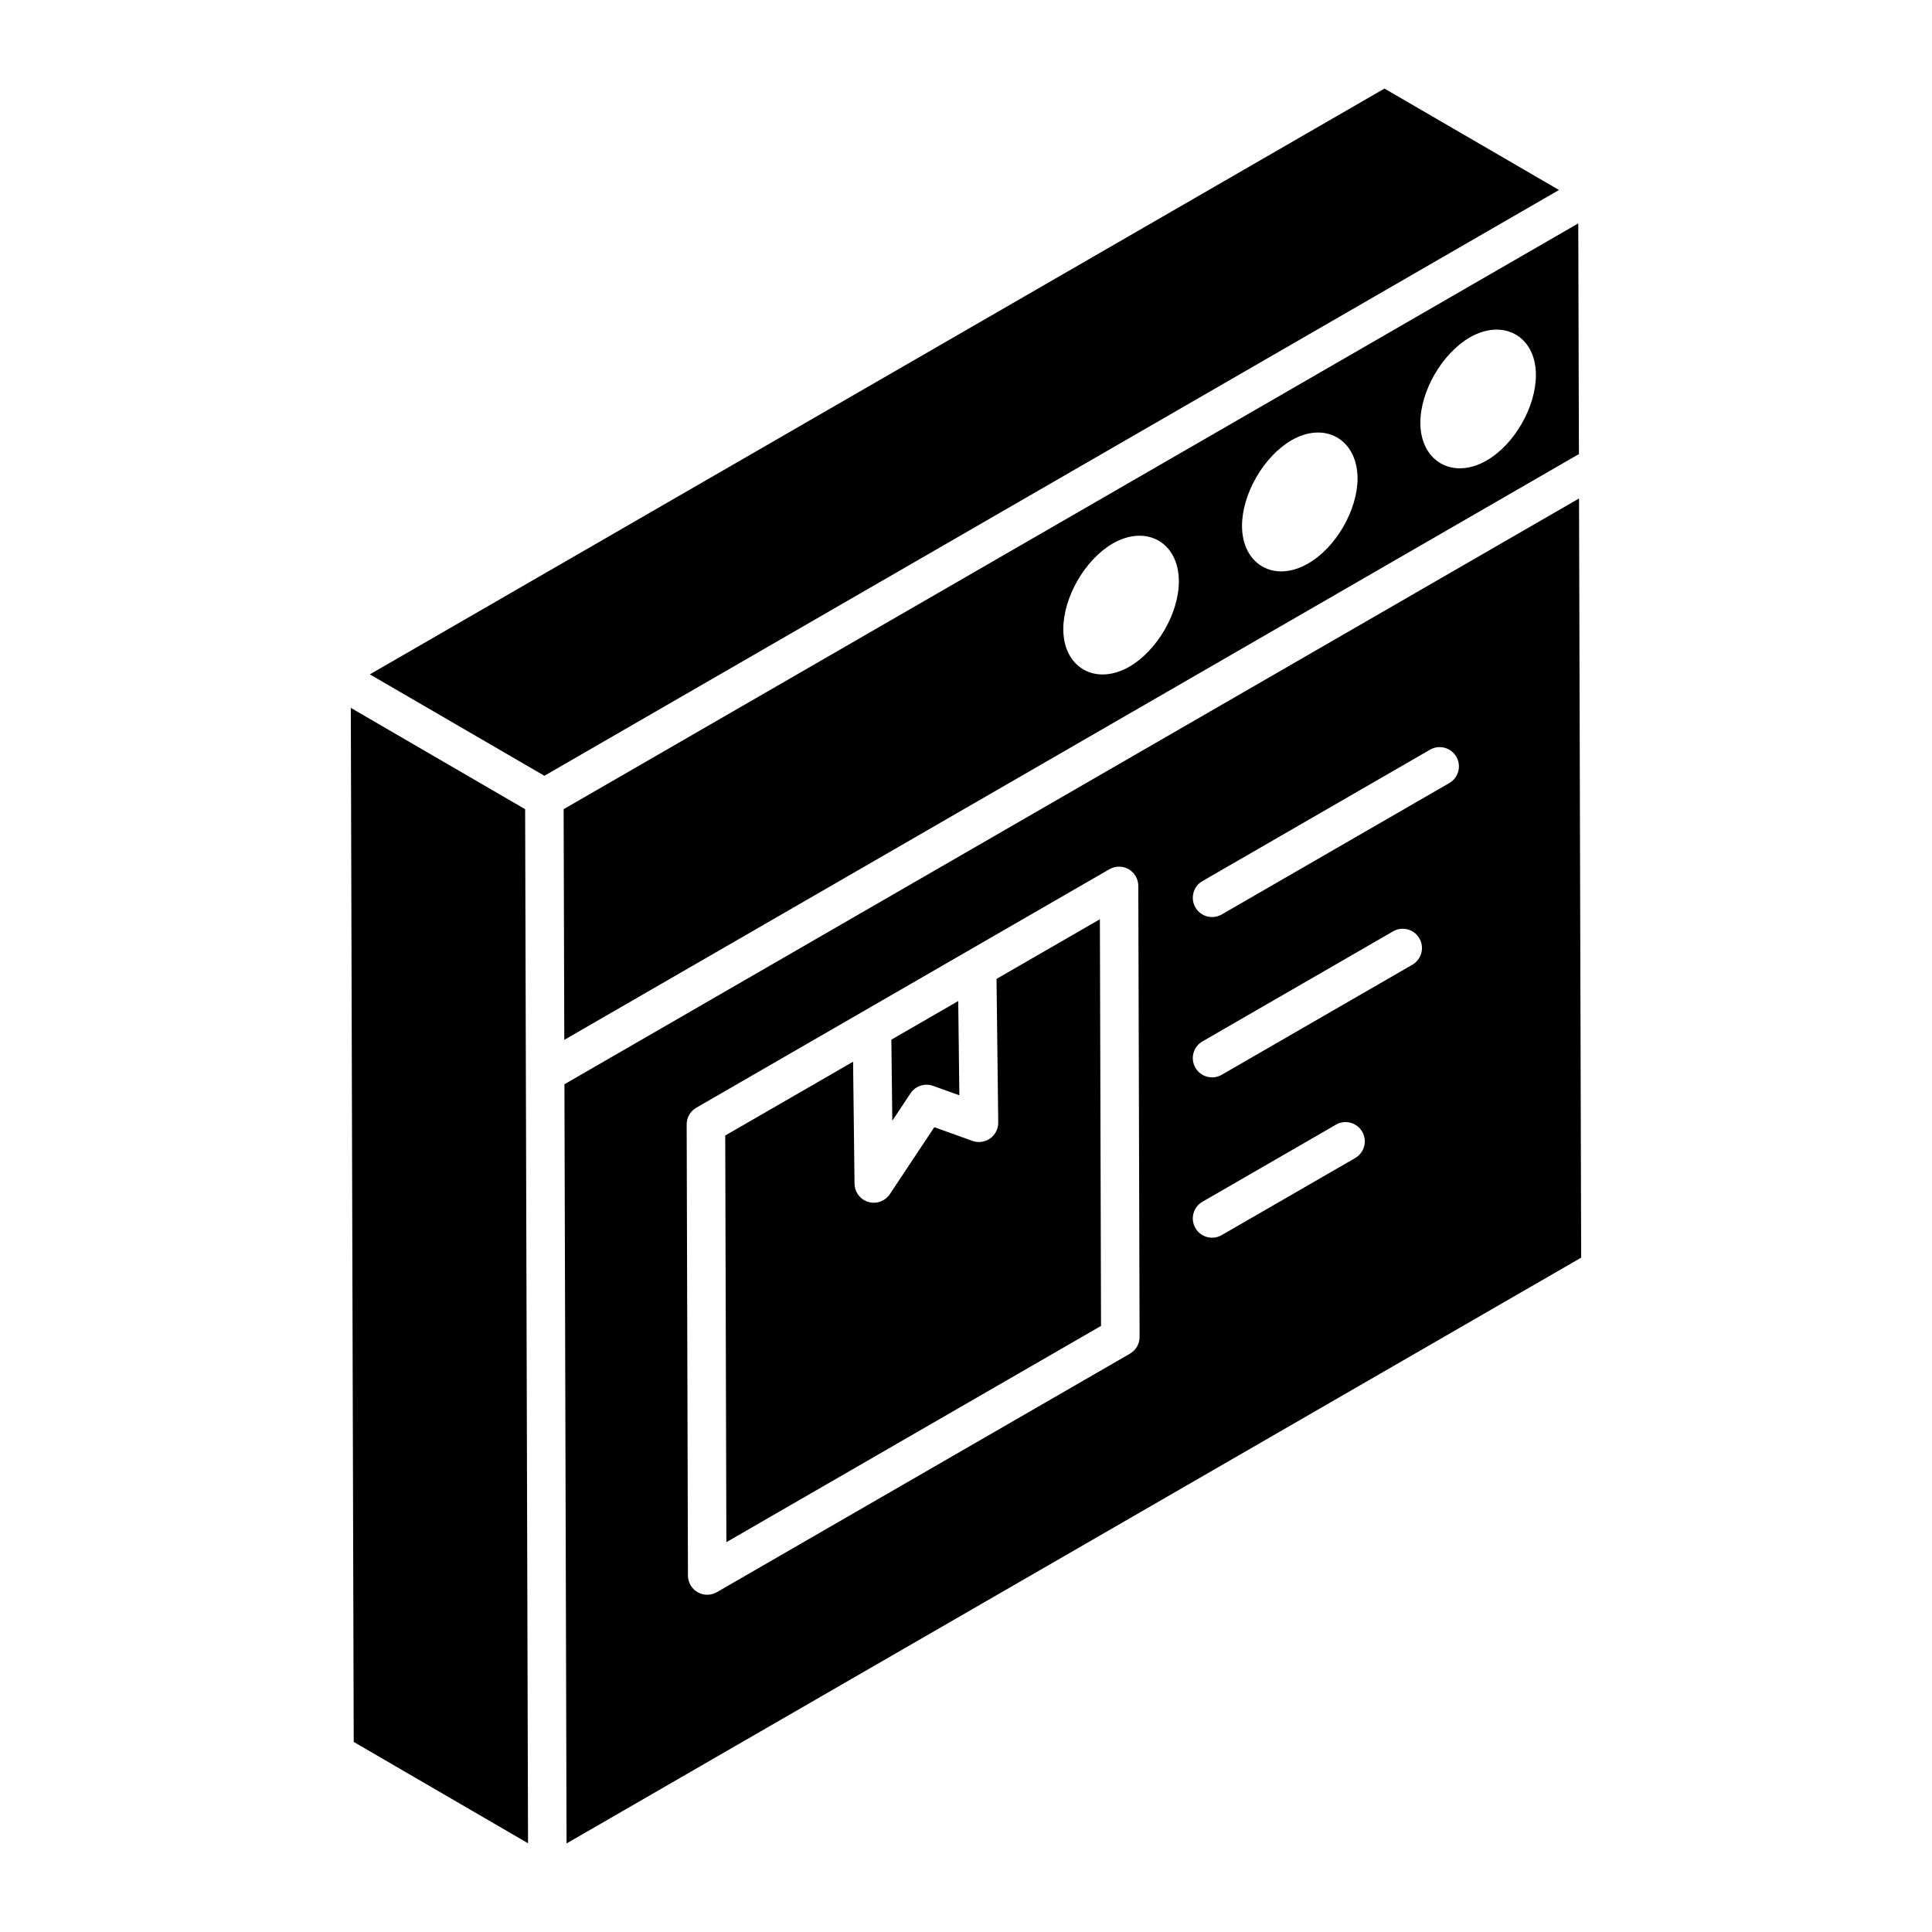
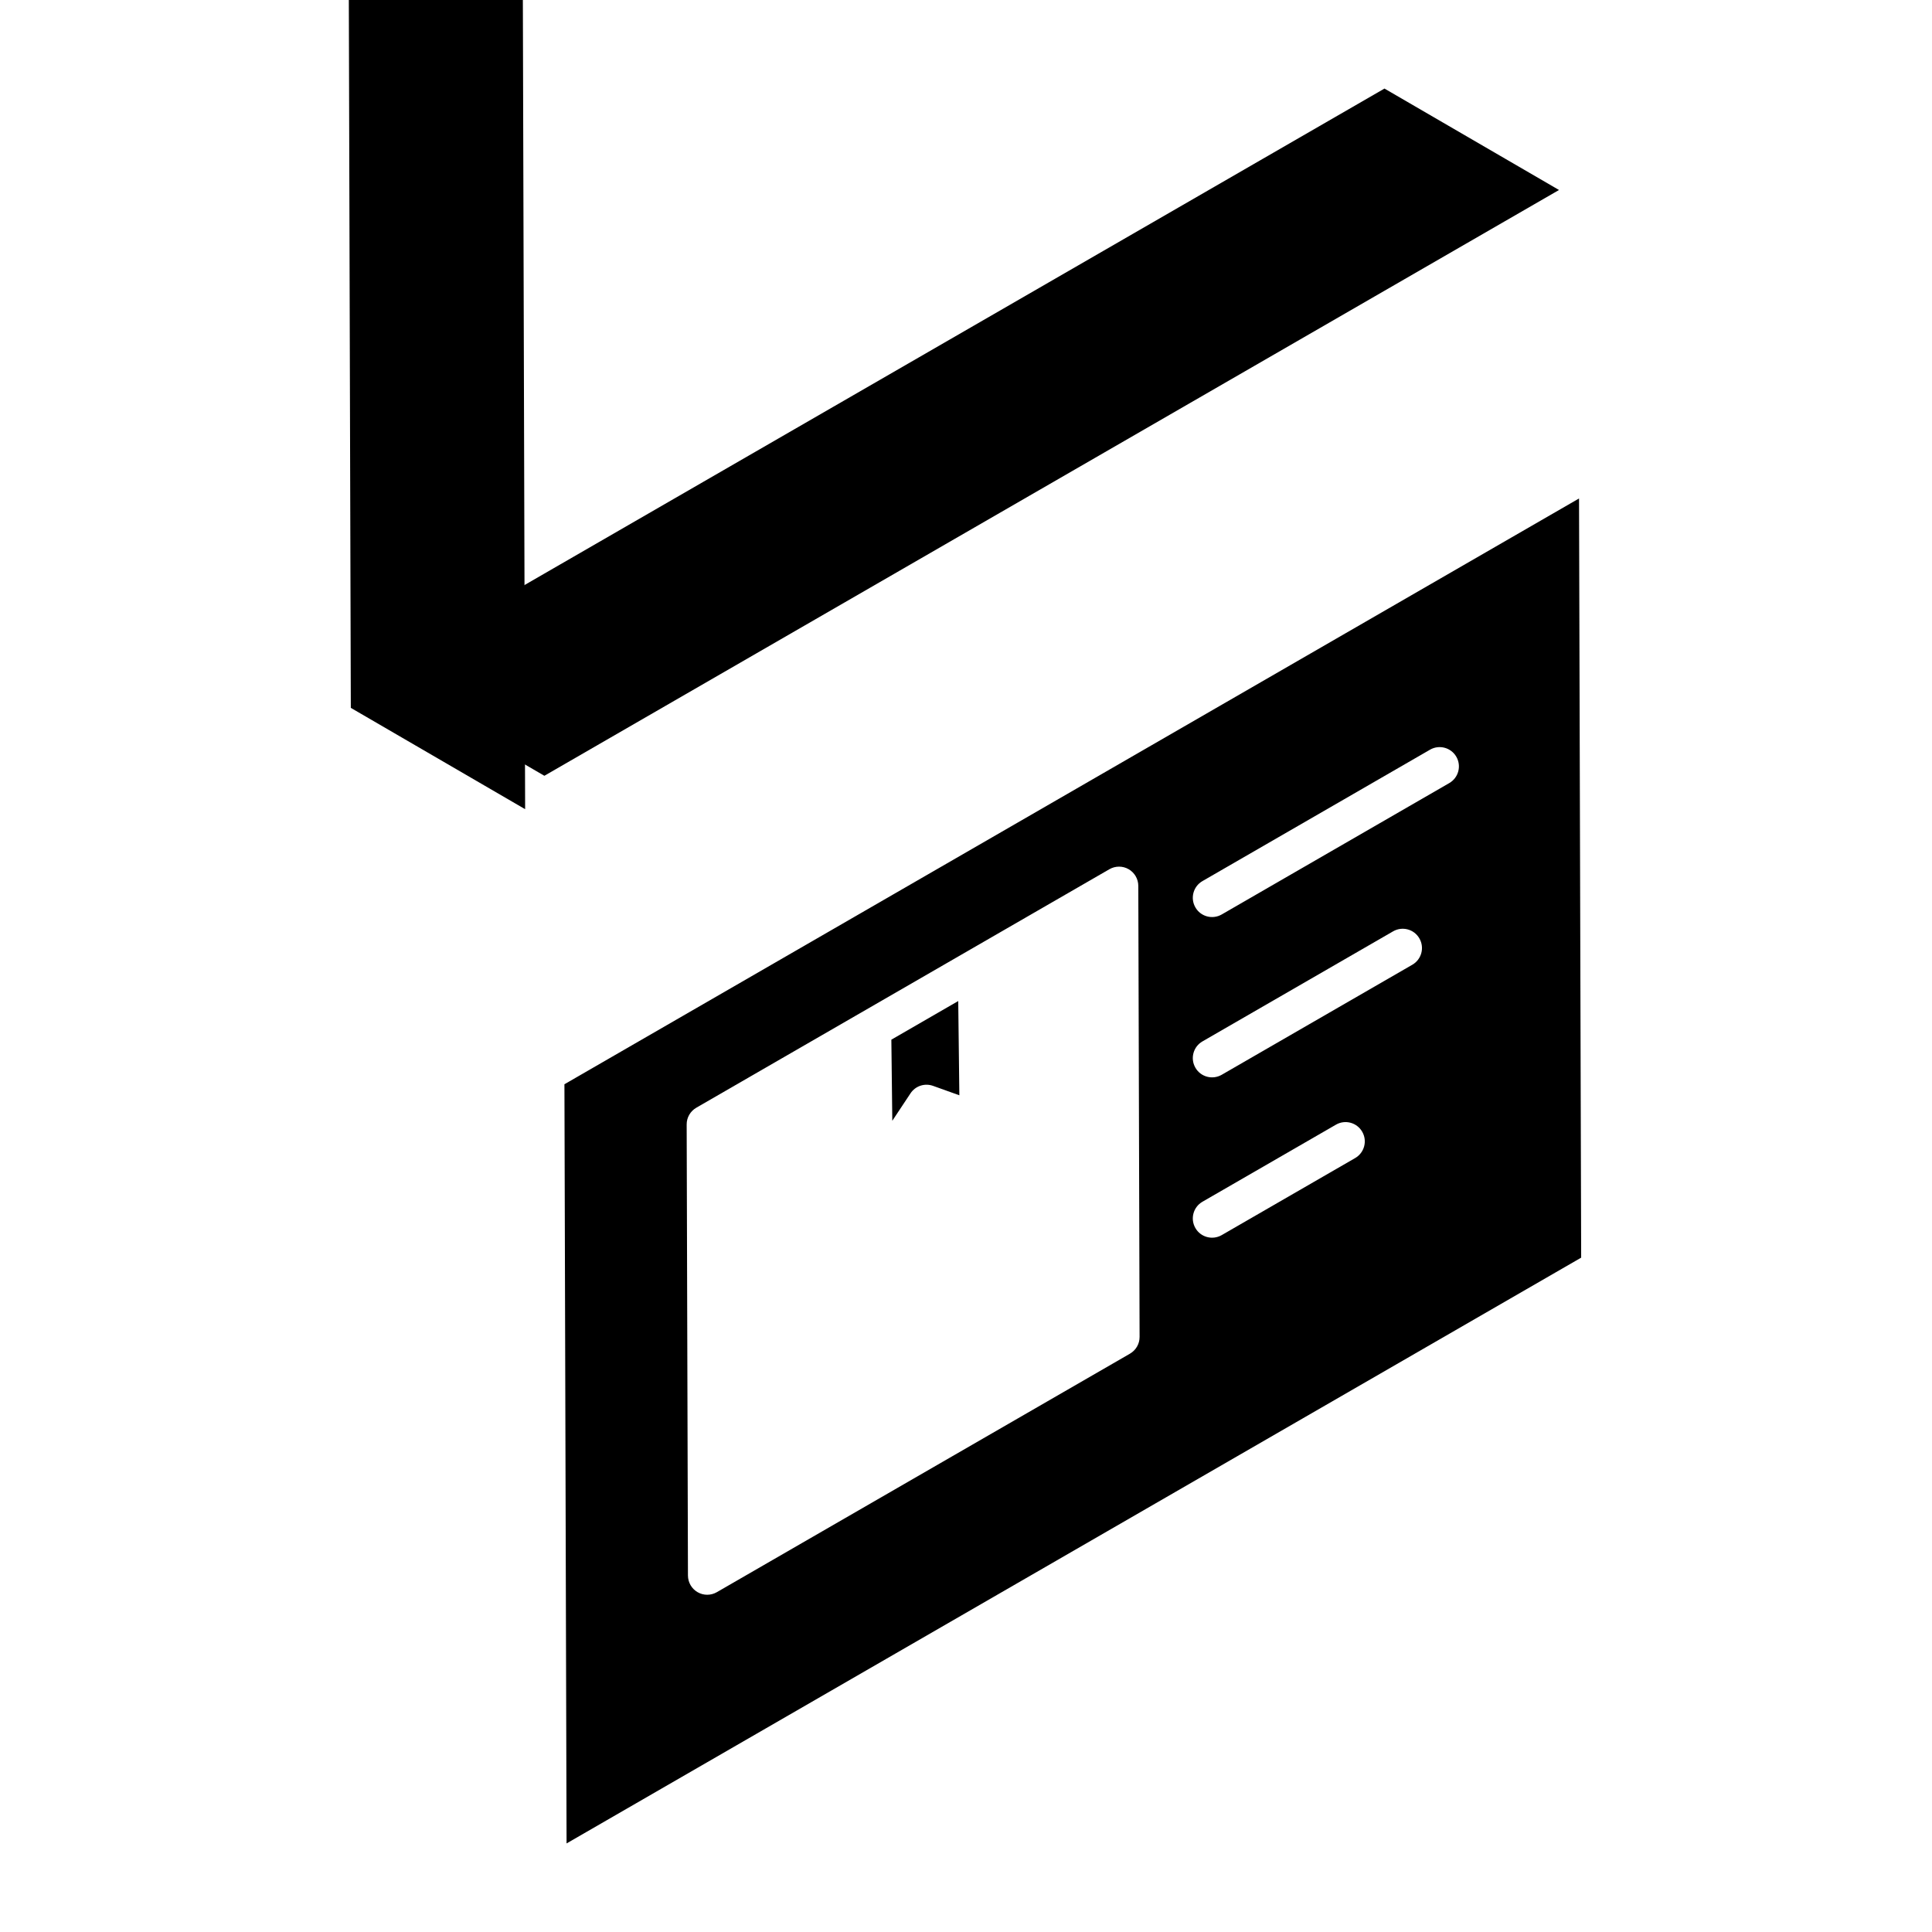
<svg xmlns="http://www.w3.org/2000/svg" fill="#000000" width="800px" height="800px" version="1.1" viewBox="144 144 512 512">
  <g>
    <path d="m385.29 433.75c1.297-1.965 3.758-2.781 5.981-1.984l6.969 2.496-0.297-24.977-17.723 10.238 0.25 21.496z" />
-     <path d="m562.26 203.2c-63.488 36.652-205.67 118.74-268.89 155.24-0.008-2.637 0.168 60.098 0.172 61.133 63.488-36.652 205.66-118.74 268.89-155.24zm-118.94 117.47c-8.988 5.148-17.535 0.262-17.535-9.945 0-8.465 5.758-18.41 13.086-22.684 8.984-5.148 17.539-0.262 17.539 10.035-0.004 8.461-5.762 18.32-13.09 22.594zm47.363-27.352c-8.984 5.234-17.535 0.262-17.535-9.945 0-8.465 5.758-18.41 13.086-22.684 8.898-5.148 17.449-0.262 17.535 10.031 0 8.461-5.758 18.41-13.086 22.598zm47.262-27.262c-8.984 5.148-17.535 0.176-17.535-10.035 0-8.375 5.758-18.32 13.086-22.598 8.984-5.148 17.535-0.262 17.535 9.945 0.004 8.465-5.668 18.414-13.086 22.688z" />
    <path d="m510.9 167.47-268.89 155.24 46.254 26.879 268.89-155.24z" />
-     <path d="m236.97 331.59c0.043 14.613 0.727 259.42 0.77 274.04l46.195 26.852c-0.16-56.781 0.227 80.828-0.77-274.04 2.906 1.691-44.371-25.789-46.195-26.848z" />
-     <path d="m408.09 403.42 0.453 38.062c0.02 1.668-0.777 3.246-2.144 4.219-1.355 0.961-3.121 1.211-4.684 0.648l-10.117-3.629-11.773 17.734c-1.211 1.816-3.484 2.719-5.703 2.074-2.144-0.633-3.629-2.598-3.66-4.836l-0.387-32.328-33.879 19.559 0.301 107.77 99.289-57.316-0.301-107.77z" />
+     <path d="m236.97 331.59l46.195 26.852c-0.16-56.781 0.227 80.828-0.77-274.04 2.906 1.691-44.371-25.789-46.195-26.848z" />
    <path d="m562.46 276.1-268.88 155.24 0.566 201.19 268.88-155.24zm-119.01 226.64-109.48 63.203c-1.574 0.906-3.519 0.914-5.094 0.004-1.586-0.914-2.551-2.594-2.562-4.41l-0.34-119.54c-0.012-1.828 0.969-3.519 2.551-4.438l109.48-63.207c1.574-0.906 3.519-0.914 5.094-0.004 1.586 0.914 2.551 2.594 2.562 4.41l0.34 119.54c0.012 1.828-0.965 3.519-2.551 4.438zm59.684-51.844-35.371 20.422c-2.457 1.41-5.578 0.562-6.969-1.867-1.414-2.441-0.578-5.562 1.863-6.973l35.371-20.422c2.422-1.414 5.562-0.59 6.969 1.867 1.414 2.441 0.578 5.562-1.863 6.973zm15.152-51.234-50.523 29.168c-2.457 1.41-5.578 0.562-6.969-1.871-1.414-2.441-0.578-5.562 1.863-6.973l50.523-29.168c2.434-1.41 5.562-0.59 6.969 1.867 1.414 2.445 0.578 5.566-1.863 6.977zm9.789-48.141-60.312 34.824c-2.457 1.41-5.578 0.562-6.969-1.871-1.414-2.441-0.578-5.562 1.863-6.973l60.312-34.824c2.434-1.41 5.562-0.578 6.969 1.867 1.418 2.445 0.578 5.566-1.863 6.977z" />
  </g>
</svg>